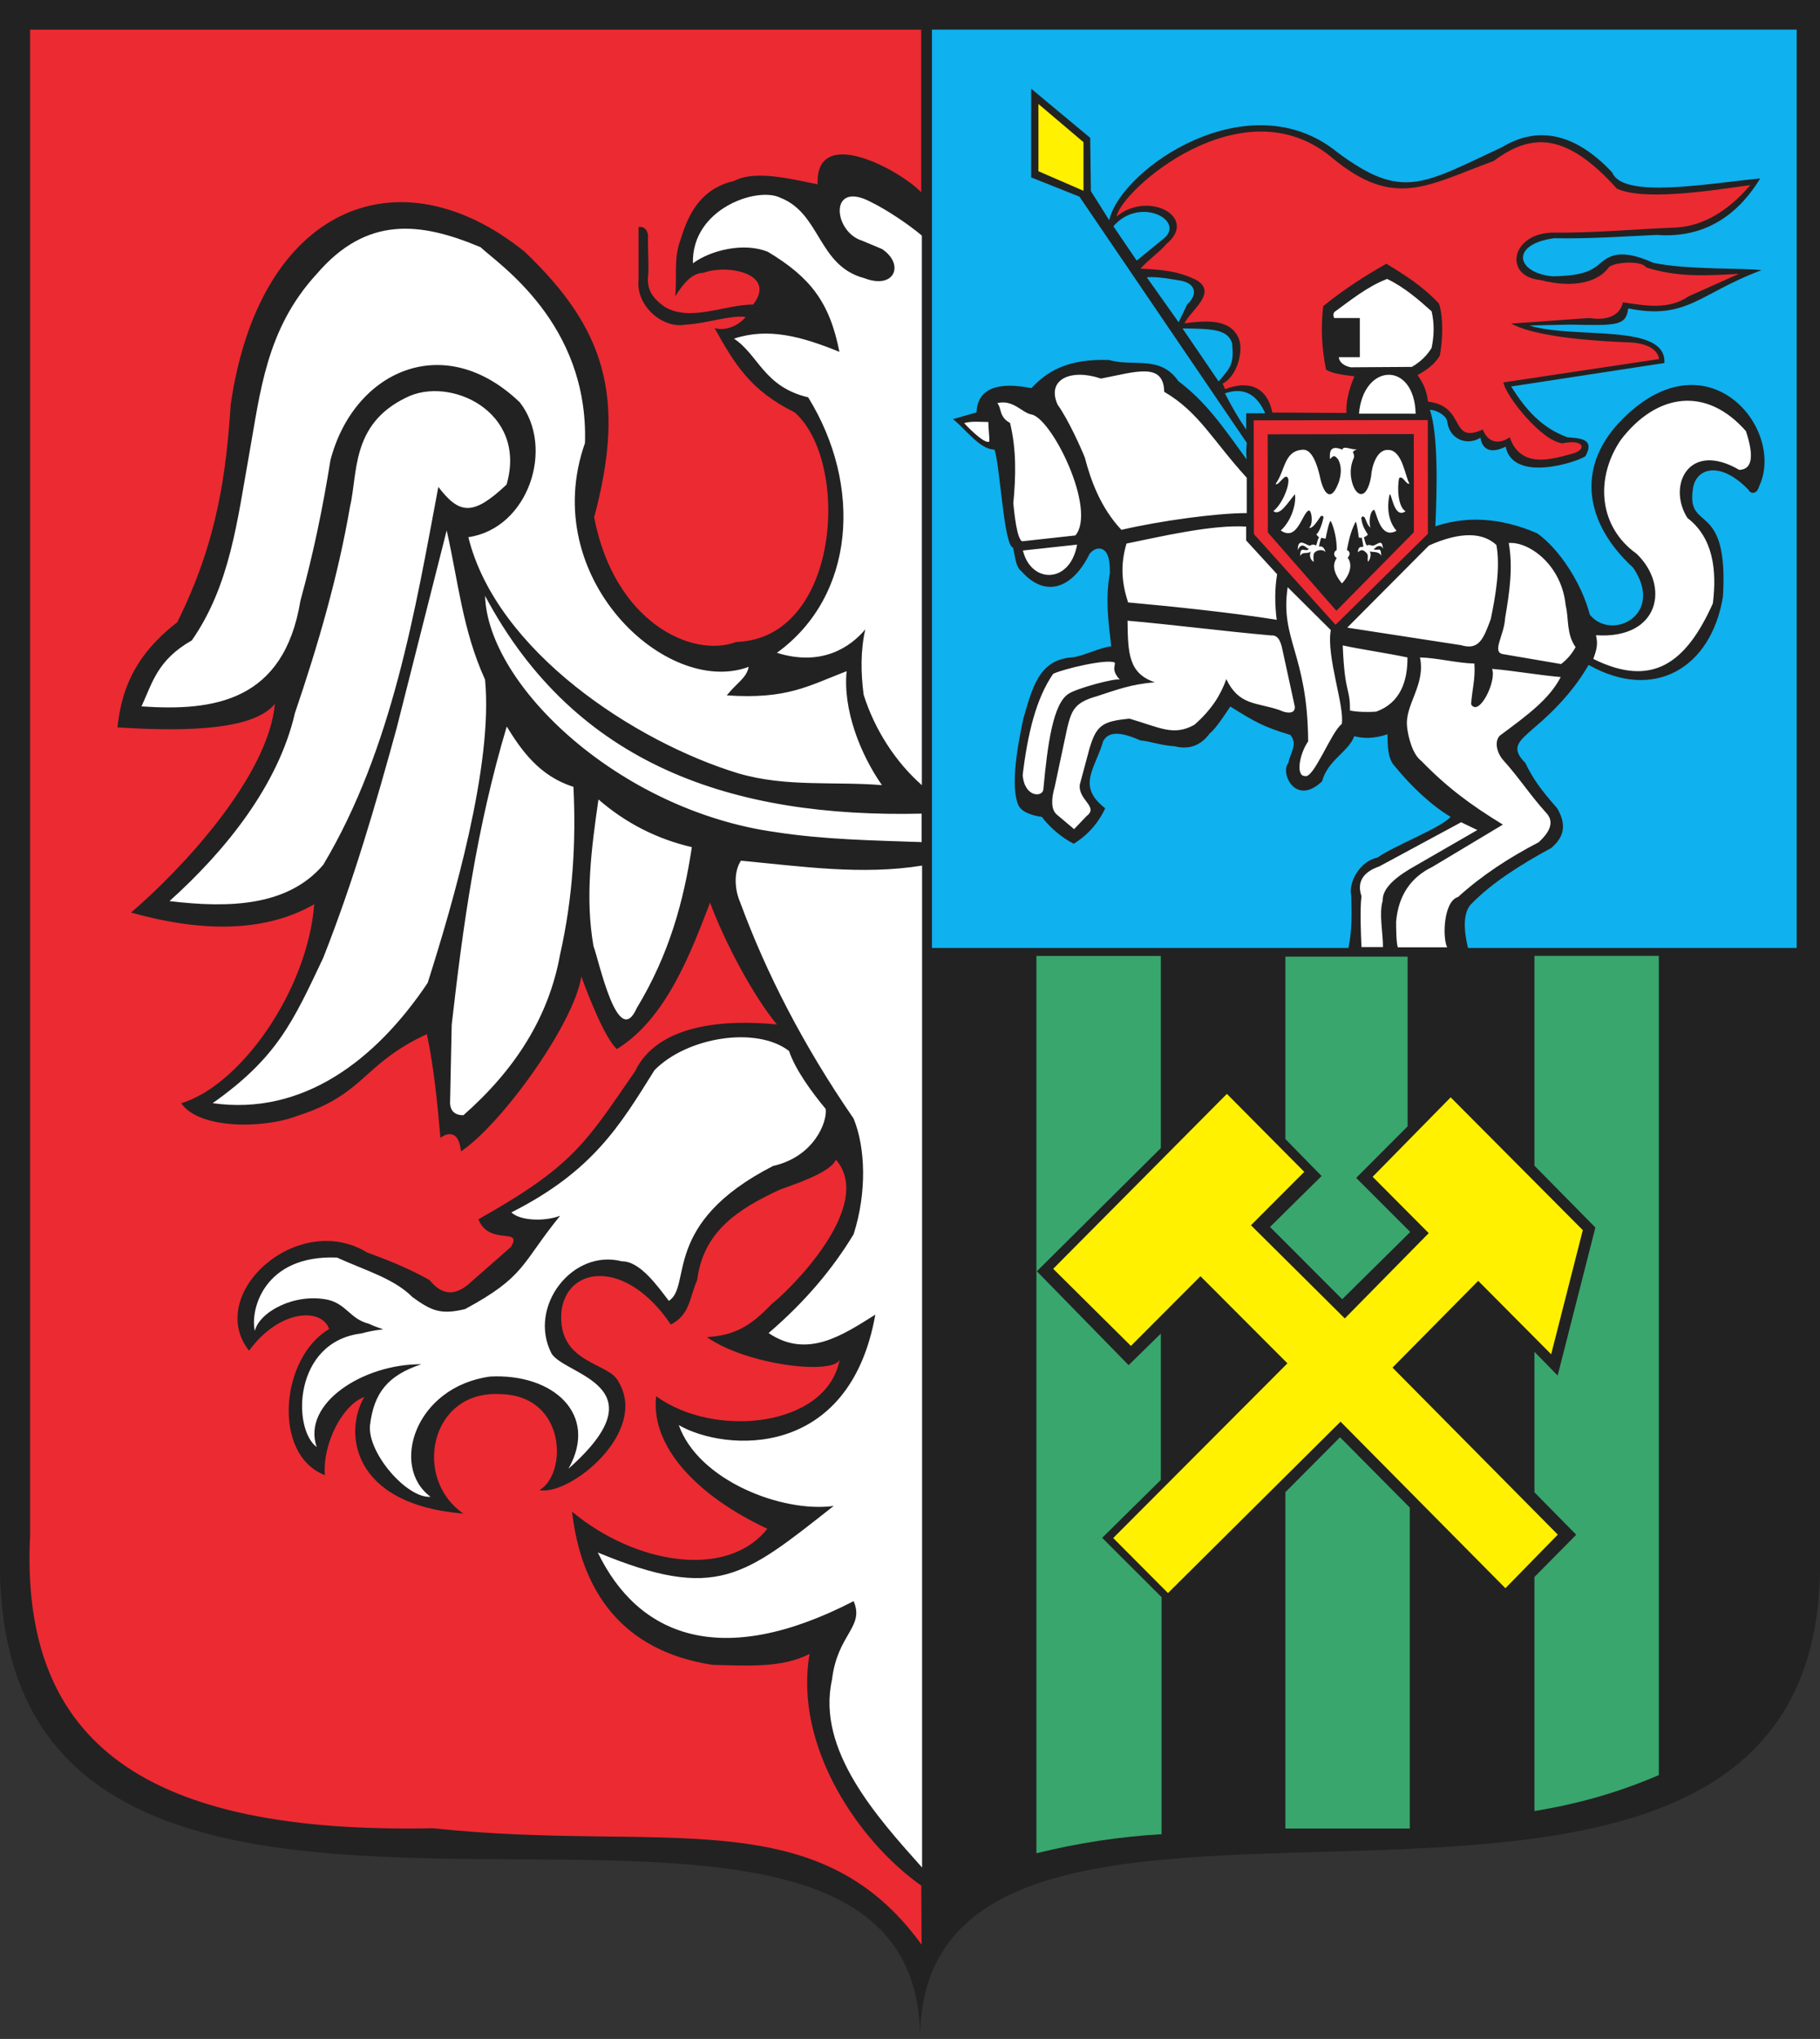
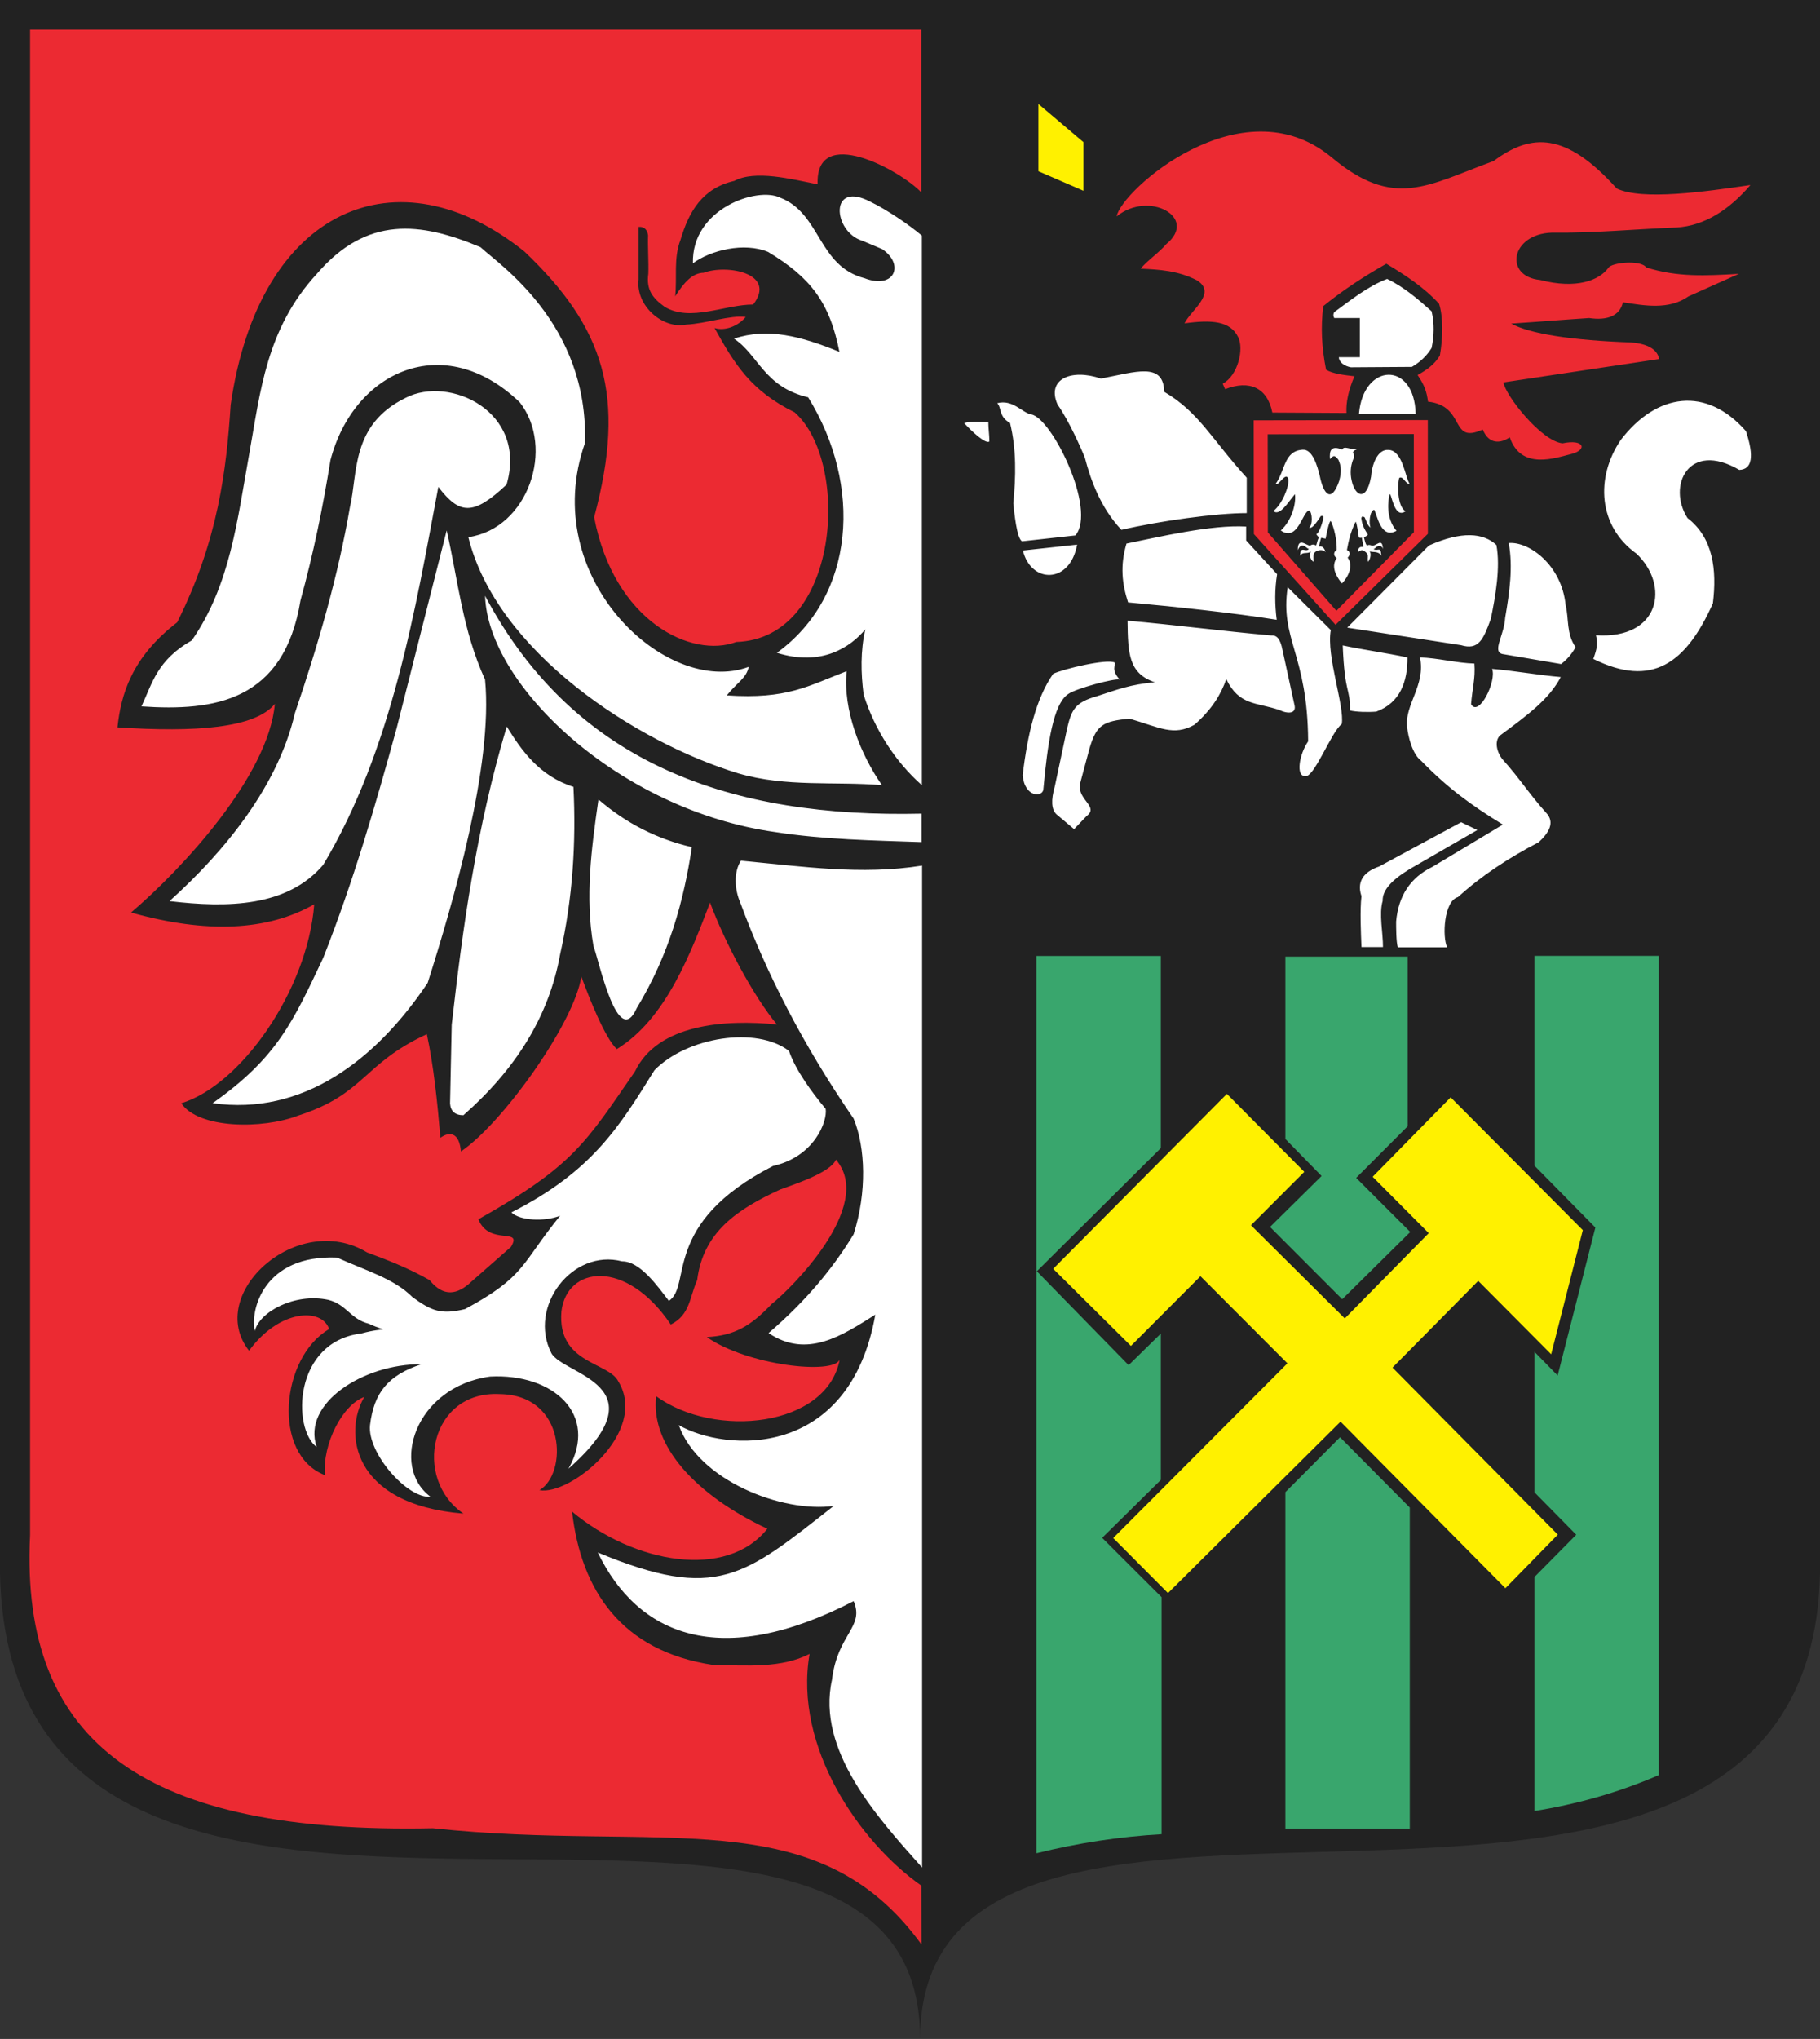
<svg width="549.301" height="615.203">
  <rect width="100%" height="100%" fill="#333333" stroke="none" />
  <defs>
    <marker id="ArrowEnd" viewBox="0 0 10 10" refX="0" refY="5" markerUnits="strokeWidth" markerWidth="4" markerHeight="3" orient="auto">
      <path d="M 0 0 L 10 5 L 0 10 z" />
    </marker>
    <marker id="ArrowStart" viewBox="0 0 10 10" refX="10" refY="5" markerUnits="strokeWidth" markerWidth="4" markerHeight="3" orient="auto">
-       <path d="M 10 0 L 0 5 L 10 10 z" />
-     </marker>
+       </marker>
  </defs>
  <g>
    <path style="stroke:none; fill-rule:evenodd; fill:#222222" d="M 0 0L 549.301 0L 549.301 474.777C 545.973 624.121 277.704 501.524 277.704 615.203C 277.704 499.297 3.328 633.031 0 474.777L 0 0" />
-     <path style="stroke:none; fill-rule:evenodd; fill:#0fb1ee" d="M 308.25 172.348C 306.493 170.914 306.508 168.395 305.747 165.223C 302.93 164.656 301.829 140.18 300.133 135.645C 295.735 135.645 291.516 129.527 287.625 126.469L 294.731 124.434C 295.024 116.61 302.204 115.277 311.297 117.117C 315.864 112.192 322.137 108.125 334.829 108.633C 341.762 110.754 350.223 107.02 355.641 115.004C 363.934 121.195 369.305 129.008 376.243 138.617C 376.075 136.875 376.118 135.047 376.309 133.633L 325.793 59.332L 311.223 53.527L 311.223 26.762L 329.039 41.594L 329.239 57.656L 334.778 66.442C 338.356 50.848 376.957 24.32 403.602 45.922C 423.227 60.582 429.403 55.57 453.348 44.395C 464.344 37.766 475.59 40.317 486.59 52.039C 489.797 60.074 515.368 55.363 531.247 53.844C 525.266 63.688 515.559 72.078 500.047 70.879C 490.008 71.332 479.778 72.09 469.079 71.875C 455.844 73.649 457.399 82.262 468.516 83.367C 477.567 83.27 480.141 81.617 482.094 80.172C 484.852 77.945 487.793 74.231 499.032 79.317C 509.395 81.481 526.715 80.801 531.649 81.524C 512.809 88.531 509.25 96.633 491.418 93.055C 490.793 98.234 488.149 98.277 474.141 97.942C 469.969 98.031 465.797 98.125 461.625 98.215C 475.192 102.449 503.063 97.297 502.332 109.535C 486.914 111.895 471.497 114.254 456.075 116.613C 460.629 123.793 465.344 129.11 473.079 131.942C 476.289 132.27 481.61 132.078 478.497 137.656C 475.942 139.434 456.704 145.758 454.422 134.774C 450.137 136.906 447.434 135.844 446.817 132.09C 442.825 134.551 437.532 132.66 436.813 127.309C 436.68 125.59 433.887 123.723 431.555 123.66C 434.09 131.078 433.727 147.223 433.215 158.813C 444.614 154.91 455.606 157.25 463.989 160.949C 470.512 165.555 477.348 175.883 479.84 185.5C 486.473 193.567 502.571 185.481 492.891 171.266C 478.543 158.113 475.649 141.524 488.582 127.606C 514.727 99.77 539.223 129.254 530.903 146.793C 530.227 149.293 528.286 148.996 527.735 147.809C 519.016 138.731 511.497 141.254 510.883 147.934C 509.184 160.727 521.789 150.707 520.004 180.027C 516.477 201.598 499.2 211.77 479.461 200.617C 475.629 207.281 470.137 213.617 462.993 219.617C 458.563 223.551 455.68 225.539 460.34 230.164C 462.621 234.914 465.133 238.391 469.934 243.82C 472.012 247.356 473.215 251.629 468.207 255.844C 458.664 261.024 450.278 266.438 444.446 272.363C 441.286 275.035 441.84 280.981 443.059 286.02L 542.258 286.02L 542.258 8.938L 281.27 8.938L 281.27 286.02L 406.993 286.02C 408.2 279.84 407.918 275.32 407.829 270.227C 406.914 266.086 410.543 259.777 415.723 258.766C 420.786 255.145 434.938 249.82 437.813 246.461C 432.223 243.168 425.985 237.36 421.043 231.274C 418.809 229.035 418.821 225.086 418.758 221.543C 414.293 223.055 411.09 222.746 408.747 222.133C 406.926 226.926 400.821 229.223 399 235.762C 390.907 243.445 386.262 233.039 388.856 230.215C 389.247 227.387 391.918 224.559 389.403 221.731C 381.336 219.336 378.579 217.707 371.313 213.168C 369.668 215.703 366.762 220.082 365.114 221.27C 362.579 224.785 359.039 226.332 354.504 225.164C 350.551 224.965 347.153 223.641 344.239 223.41C 338.715 221.02 334.715 220.332 332.938 223.664C 330.586 231.906 324.801 237.129 333.567 243.879C 330.864 249.629 327.094 252.684 324.079 254.578C 320.379 252.77 316.645 249.426 314.438 246.477C 312.188 246.16 308.192 245.289 307.227 242.633C 305.329 237.695 306.418 228.133 308.84 216.895C 311.567 207.578 313.52 199.098 323.434 198.36C 326.766 198.086 332.047 195.297 335.383 195.02C 334.575 188.024 333.555 180.719 334.965 172.977C 335.024 170.277 334.723 168.352 334.153 167.199C 333.2 165.281 330.93 164.68 328.871 167.063C 323.891 177.285 315.711 180.766 308.262 172.344L 308.25 172.348zM 369.696 118.684C 375.934 116.555 379.559 119.535 381.864 124.695L 376.118 124.695L 376.118 129.617C 373.606 125.934 371.715 122.617 369.7 118.684L 369.696 118.684zM 356.887 99.086C 366.668 99.18 370.414 99.539 371.871 103.492C 372.45 110.012 371.5 110.734 367.801 115.09L 356.887 99.082L 356.887 99.086zM 346.11 83.664C 349.52 83.406 353.239 84.195 356.555 84.715C 361.489 85.805 361.094 89.395 358.332 91.809L 355.727 97.238L 346.11 83.66L 346.11 83.664zM 336.039 68.274C 343.887 59.16 357.653 66.41 351.407 71.832L 343.075 78.637L 336.039 68.274" />
    <path style="stroke:none; fill-rule:evenodd; fill:#39a66d" d="M 500.661 288.406L 463.114 288.406L 463.114 351.715L 481.504 370.375L 470.121 415.035L 463.114 407.871L 463.114 450.266L 475.727 463.07L 463.114 475.824L 463.114 546.434C 475.629 544.41 488.145 541.004 500.661 535.578L 500.661 288.399L 500.661 288.406zM 405.098 392.016L 383.309 370.203L 398.871 354.832L 387.946 343.676L 387.946 288.637L 424.844 288.637L 424.844 339.84L 409.313 355.395L 425.633 371.723L 405.098 392.016zM 350.352 288.434L 312.805 288.434L 312.805 559.176C 325.321 556.067 338.063 554.149 350.579 553.422L 350.579 481.902L 332.645 464.008L 350.356 446.527L 350.356 402.379L 340.629 411.899L 312.938 383.578L 350.356 346.406L 350.356 288.442L 350.352 288.434zM 425.493 454.871L 425.493 551.711L 387.946 551.711L 387.946 450.227L 404.442 433.652L 425.493 454.875" />
    <path style="stroke:none; fill-rule:evenodd; fill:#ec2a32" d="M 213.336 403.434C 225.579 412.035 251.875 414.93 253.438 410.156C 249.629 430.656 215.637 434.129 198.039 421.27C 196.305 436.137 209.938 451.137 231.594 461.266C 219.309 476.723 191.454 471.793 172.657 456.102C 175.407 480.024 187.653 498.156 215.118 502.34C 225.731 502.543 235.805 503.367 244.34 499.039C 239.504 527.102 259.461 555.887 278.055 568.93L 278.145 586.746C 246.352 542.797 199.606 559.02 130.657 551.629C 44.668 553.399 5.945 526.649 9.082 463.211L 9.082 8.953L 278.036 8.953L 278.036 58.035C 271.727 51.344 246.012 37.375 246.778 55.61C 238.789 54.024 227.922 51.207 221.582 54.59C 211.938 56.813 207.918 63.863 205.403 72.317C 203.215 78.012 204.407 83.711 203.778 89.41C 206.469 85.172 208.993 82.367 212.375 82.297C 219.34 79.664 234.567 82.442 227.325 91.887C 218.727 91.887 208.446 97.203 200.664 92.617C 196.981 89.977 194.993 87.445 195.672 82.582C 195.805 79.524 195.461 74.027 195.598 70.969C 195.293 69.16 194.336 68.324 192.735 68.469C 192.735 73.5 192.731 78.863 192.735 84.313C 191.801 92.356 200.168 99.36 207.055 97.938C 213.059 97.664 220.551 94.984 225.075 95.641C 222.754 98.418 218.797 99.949 215.657 98.977C 221.774 109.953 226.567 117.875 239.821 124.406C 256.797 139.383 253.543 192.711 222.211 193.699C 208.848 198.738 185.348 187.652 179.325 156.063C 189.168 119.387 182.332 98.789 158.278 75.895C 120.215 45.285 78.192 62.402 69.625 122.133C 68.316 141.707 65.922 162.926 53.473 187.781C 39.605 198.438 36.508 209.731 35.453 219.465C 58.934 220.992 76.957 219.742 82.961 212.379C 80.997 234.254 54.773 262.375 39.547 275.336C 62.344 281.727 80.778 280.895 94.84 272.836C 92.809 298.926 72.574 327.488 54.703 332.875C 59.938 340.617 79.223 340.742 89.922 336.625C 110.262 330.094 109.309 321.063 128.829 312.027C 130.907 321.731 131.989 332.442 132.922 343.297C 135.649 341.352 138.575 341.578 139.121 347.414C 151.286 339.305 173.192 309.051 175.457 294.656C 177.911 301.336 182.61 313.207 186.161 316.539C 201.141 307.383 208.645 287.078 214.305 272.332C 218.731 284.32 227.422 300.629 234.485 309.106C 218.856 307.547 198.493 308.938 191.649 323.27C 176.77 344.77 173.149 351.734 144.383 367.891C 147.657 376.09 157.899 370.113 154.211 376.227C 150.254 379.699 146.293 383.172 142.336 386.649C 138.106 390.692 133.875 391.488 129.641 386.234C 123.364 382.676 117.082 380.211 110.801 377.899C 89.778 365.129 61.781 390.484 75.168 407.551C 84.227 395.055 97.145 394.445 99.336 401.016C 84.661 409.555 82.024 438.91 98.055 445.086C 97.305 435.637 103.379 423.824 109.95 421.516C 103.821 431.852 105.7 453.883 139.883 456.699C 124.43 446.137 129.789 419.52 150.832 420.633C 171.047 420.91 171.289 444.75 162.813 449.613C 171.957 451.418 195.922 432.129 186.637 416.84C 183.766 410.914 168.161 411.559 169.442 395.727C 171.02 382.004 188.918 379.574 202.457 399.645C 208.332 396.684 208.063 391.449 210.418 386.246C 212.211 371.817 222.379 364.918 235.497 358.891C 238.707 357.656 250.645 353.965 252.293 349.895C 264.383 363.965 237.778 389.727 232.93 393.422C 226.614 400.082 221.676 402.992 213.329 403.43L 213.336 403.434zM 378.375 126.824L 430.93 126.746L 430.954 161.063L 403.086 188.52L 378.438 161.137L 378.383 126.828L 378.375 126.824zM 382.606 131.039L 426.707 130.969L 426.727 160.586L 403.34 184.285L 382.657 160.652L 382.61 131.039L 382.606 131.039zM 337.012 65.293C 338.379 57.481 374.645 25.215 401.692 47.301C 420.786 63.395 430.879 55.82 450.786 48.594C 462.18 40.063 472.684 39.883 487.965 56.887C 495.633 60.524 514.571 57.856 528.301 55.828C 521.891 63.313 514.489 68.082 506.102 68.637C 493.524 69.129 480.942 70.356 468.364 70.192C 455.922 70.606 453.832 83.414 464.84 84.477C 475.7 87.293 482.582 84.645 485.383 80.883C 486.121 79.215 495.25 78.289 496.852 80.699C 506.309 83.668 514.664 83.203 524.832 82.625C 519.098 85.223 515.352 86.82 509.618 89.418C 503.684 93.598 496.274 92.207 489.817 91.207C 488.895 95.348 485 96.77 479.637 95.965C 471.129 96.52 464.606 97.074 456.098 97.633C 461.77 100.762 474.532 102.684 492.231 103.324C 498.055 103.754 500.336 105.918 500.739 108.332C 485.079 110.68 469.414 113.031 453.75 115.383C 454.434 119.469 465.301 133.192 471.618 133.758C 478.071 132.387 479.235 135.664 474.332 136.961C 469.485 138.133 459.11 142.024 455.664 131.942C 452.864 133.863 449.34 134.113 447.52 129.594C 437.371 134.192 442.629 122.484 430.993 121.188C 430.575 118.094 429.93 116.25 427.848 113.16C 430.747 111.559 432.989 109.891 434.567 107.289C 435.551 101.785 435.571 95.461 434.321 91.637C 429.645 86.563 424.082 82.984 418.414 79.578C 411.918 83.262 405.528 87.367 399.36 92.379C 398.618 98.934 398.868 104.621 400.223 111.551C 402.25 112.789 405.645 113.16 408.789 113.531C 407 117.676 406.2 121.445 406.387 124.602L 384.008 124.477C 382.5 116.914 377.036 114.582 369.762 117.43C 369.52 116.875 369.27 116.32 369.024 115.762C 373.668 113.34 375.528 105.133 373.653 101.652C 371.313 96.891 365.766 96.395 357.5 97.57C 359.407 93.551 367.43 88.461 361.254 84.582C 355.582 81.66 349.907 81.32 344.235 81.067C 346.575 78.348 349.664 76.375 352.008 73.649C 361.786 65.621 346.723 57.363 337.02 65.293" />
    <path style="stroke:none; fill-rule:evenodd; fill:#ffffff" d="M 42.699 213.141C 46.008 206.027 47.465 199.145 57.898 193.223C 69.488 176.547 71.606 157.047 75.25 136.805C 78.563 118.336 80.336 99.227 95.551 82.711C 110.649 65.055 126.86 66.926 145.043 74.594C 150.395 79.652 177.672 97.527 176.555 133.668C 162.231 174.277 201.2 210.457 225.961 201.207C 225.317 204.606 222.461 205.922 219.356 209.813C 237.567 211.047 243.879 206.988 255.524 202.512C 254.368 214.152 259.668 227.567 266.18 236.895C 251.754 235.715 237.321 237.567 222.895 233.36C 191.739 223.895 149.871 196.508 141.352 162.078C 159.442 159.484 167.575 135.11 156.887 121.402C 133.918 99.356 106.735 112.055 99.739 138.824C 97.434 153.149 94.618 166.899 90.68 181.219C 85.688 211.629 64.648 214.652 42.695 213.137L 42.699 213.141zM 51.156 271.883C 68.688 273.988 86.743 273.652 97.563 260.93C 118.418 226.031 125.411 183.531 132.293 146.914C 138.68 155.262 142.793 155.731 152.895 146.207C 159.293 124.067 135.559 113.242 122.461 120.024C 105.852 128.11 108.032 142.871 105.618 152.984C 102.047 173.711 96.071 194.438 89.008 215.164C 83.997 236.922 68.074 256.688 51.156 271.883zM 134.817 160.059C 138.25 175.055 139.555 190.051 146.391 205.051C 148.907 230.832 136.731 272.445 129.079 296.555C 113.348 320.02 91.282 336.699 64.18 332.852C 83.586 319.141 88.375 308.43 97.567 288.973C 106.676 265.887 113.379 242.801 119.711 219.715C 124.743 199.832 129.778 179.949 134.809 160.063L 134.817 160.059zM 152.938 219.207C 157.258 226.203 162.692 234.141 173.071 237.406C 173.907 254.254 172.86 271.106 169.047 287.961C 165.641 306.957 155.344 322.883 139.856 336.492C 137.352 336.481 136.012 335.301 135.832 332.957C 136 325.039 136.164 317.117 136.332 309.199C 139.68 279.645 143.758 249.942 152.942 219.215L 152.938 219.207zM 180.621 241.215C 188.852 248.348 198.25 253.145 208.809 255.606C 206.368 271.781 202 287.957 192.2 304.137C 186.485 317.004 180.821 289.969 179.114 285.434C 176.536 270.695 178.508 255.957 180.621 241.215zM 253.344 106.152C 250.391 91.176 244.618 83.734 231.809 76.008C 224.582 73.008 214.461 75.492 209.133 79.445C 208.696 62.945 228.559 56.254 235.438 59.633C 247.782 64.375 246.778 80.227 260.871 83.934C 270.098 87.473 273.075 79.68 266.196 75.133C 264.184 74.293 262.172 73.449 260.157 72.606C 251.434 69.91 250.047 54.098 262.961 61.008C 267.489 63.195 274.282 67.731 278.231 71.09L 278.231 236.906C 270.266 229.891 263.965 220.133 260.657 209.61C 259.809 203.039 259.684 196.465 261.157 189.895C 256.696 195.231 248.004 201.211 234.481 196.969C 258.2 179.82 260.348 146.418 243.911 119.879C 230.516 116.727 228.946 107.059 221.524 102.18C 231.754 98.793 241.762 101.438 253.34 106.16L 253.344 106.152zM 278.168 245.496C 221.344 246.793 173.692 231.063 146.399 179.777C 147.231 206.754 186.848 244.449 233.985 251.055C 248.582 253.332 263.575 253.57 278.168 254.086L 278.168 245.496zM 278.297 261.164C 278.297 361.934 278.297 462.711 278.297 563.484C 264.711 548.277 246.399 528.063 251.098 506.863C 252.774 492.879 260.997 491.024 257.641 483.106C 217.332 503.914 192.543 493.449 180.418 468.426C 216.368 483.344 224.59 475.594 251.621 454.383C 236.098 456.508 210.813 446.734 204.868 429.996C 218.852 438.039 256.364 440.637 264.184 396.66C 254.258 402.891 243.618 410.082 231.969 402.219C 243.223 392.582 251.461 382.602 257.637 372.395C 261.661 359.758 261.235 346.328 257.637 337.512C 242.489 315.504 231.313 293.746 223.411 272.297C 221.684 268.344 221.403 263.078 223.621 259.692C 241.907 261.402 260.008 264.113 278.293 261.172L 278.297 261.164zM 249.196 334.586C 245.012 329.563 240.012 322.715 238.145 317.113C 228.383 309.559 207.383 312.84 197.52 322.918C 187.032 339.715 178.914 353.367 154.336 365.817C 156.946 368.32 164.282 368.656 169.051 366.824C 157.266 381.313 158.707 385.09 140.375 394.981C 133.032 396.758 130.247 395.524 124.504 391.387C 118.93 385.781 110.52 383.426 101.704 379.442C 79.579 378.539 75.426 395.36 76.918 401.563C 78.247 395.902 88.856 390.012 99.09 392.199C 104.657 393.61 105.715 397.981 111.286 399.391C 117.493 402.254 117.094 400.149 109.043 402.34C 88.532 404.852 88.161 431.09 95.579 436.61C 91.032 423.399 109.77 411.481 127.168 411.633C 117.082 414.969 112.848 420.234 111.676 430.008C 110.821 438.34 122.871 452.215 129.942 451.613C 117.661 442.563 125.219 418.445 147.914 415.344C 166.961 414.332 180.821 426.762 171.571 443.149C 200.172 417.828 170.098 414.945 166.414 408.293C 159.266 394.301 172.731 376.664 187.758 380.586C 193.137 380.496 198.516 388.129 201.871 392.508C 208.934 387.977 199.438 369.156 233.329 351.797C 245.762 349.004 249.758 338.395 249.2 334.574L 249.196 334.586zM 300.981 121.649C 305.668 120.43 308.43 124.477 311.192 125.035C 317.317 125.871 331.118 153.723 324.575 161.551L 308.477 163.324C 306.895 162.547 306.118 154.742 305.832 151.871C 306.606 143.781 306.813 135.688 304.84 127.598C 301.438 125.832 302.313 122.942 300.985 121.652L 300.981 121.649zM 308.735 166.102C 311.102 176.07 322.926 176.352 325.086 164.328L 308.735 166.102zM 376.282 154.817C 376.282 151.258 376.282 147.703 376.282 144.145C 365.778 132.621 361.891 124.383 351.375 118.219C 351.188 109.137 342.75 112.223 332.282 114.227C 323.239 111.133 315.743 114.445 319.207 122.11C 322.508 126.692 326.481 135.66 327.434 138.117C 329.176 144.832 332.141 153.152 338.454 159.867C 350.059 157.168 367.039 154.813 376.282 154.817zM 339.989 164.012C 338.02 170.672 338.645 176.121 340.469 181.762C 353.551 182.949 372.243 184.895 385.329 187.004C 384.743 182.422 384.7 177.84 385.446 173.254L 376.102 163.067L 376.102 158.879C 365.602 158.254 349.805 162.02 339.981 164.012L 339.989 164.012zM 431.27 164.598L 406.614 189.375L 440.938 194.66C 446.282 196.266 447.684 192.965 449.942 186.766C 451.34 179.996 452.907 171.203 451.629 164.434C 447.731 160.789 441.196 160.168 431.27 164.594L 431.27 164.598zM 340.301 187.277C 354.332 188.508 369.618 190.496 383.653 191.727C 385.25 191.613 386.395 192.57 387.079 196.133C 388.278 201.641 389.477 207.149 390.676 212.656C 391.36 215.234 388.961 215.582 386.051 214.203C 379.184 211.883 373.954 212.914 370.11 204.91C 368.512 209.5 365.747 214.09 360.489 218.68C 354.207 222.199 350.055 219.508 340.895 216.836C 332.875 217.625 330.922 218.68 328.805 225.91C 327.836 229.524 326.864 233.137 325.895 236.754C 325.383 241.457 331.719 243.406 327.95 246.219C 326.696 247.535 325.438 248.856 324.18 250.176C 322.411 248.688 320.641 247.195 318.868 245.703C 317.329 244.27 317.157 241.457 318.356 237.27C 319.614 231.36 320.868 225.449 322.125 219.539C 323.446 214.219 324.379 211.949 331.036 210.074C 336.961 208.168 341.293 206.434 348.559 205.875C 340.676 203.18 340.418 197.317 340.305 187.274L 340.301 187.277zM 336.434 199.914C 336.801 200.715 335.192 202.07 337.973 205.055C 336.497 204.555 324.625 207.789 322.45 209.375C 317.86 212.336 316.176 224.395 314.911 238.035C 314.875 240.617 309.184 240.758 308.664 233.828C 310.149 221.375 312.727 210.699 317.868 203.301C 320.868 201.863 334.094 198.692 336.434 199.914zM 388.637 177.176L 401.653 190.106C 400.227 197.988 405.883 213.098 404.961 218.465C 401.821 220.692 396.454 235.192 393.813 234.141C 391.121 234.188 392.063 227.715 394.813 223.684C 394.664 197.281 386.266 192.977 388.637 177.176zM 405.25 194.742C 411.762 196.117 418.278 196.992 424.789 198.367C 424.844 205.594 422.621 212.078 415.364 214.719C 412.805 214.934 409.332 214.82 407.438 214.375C 407.5 207.133 405.879 209.938 405.254 194.738L 405.25 194.742zM 455.36 163.844C 456.668 171.113 455.637 178.465 454.278 186.41C 453.993 191.688 450.278 196.527 453.422 197.332L 471.157 200.36C 472.95 199 474.411 197.301 475.532 195.266C 472.672 191.137 473.559 186.75 472.536 182.621C 471.317 170.348 461.395 163.336 455.364 163.844L 455.36 163.844zM 428.563 198.371C 433.704 198.484 439.848 200.098 444.989 200.211C 445.329 204.801 444.329 207.895 443.989 212.484C 446.317 216.5 451.778 205.543 450.329 201.813C 457.071 202.383 464.309 203.707 471.051 204.281C 467.547 210.992 461.102 215.711 452.711 221.926C 450.942 223.645 451.743 227.094 453.625 229.277C 458.364 234.496 461.864 239.969 466.61 245.192C 469.45 248.156 467.414 251.34 464.383 254.141C 455.414 258.785 447.184 264.18 440.043 270.664C 435.766 271.836 435.262 282.688 436.77 285.832C 431.801 285.832 426.84 285.832 421.868 285.832C 421.368 284.168 421.368 279.731 421.368 278.067C 422.051 270.262 425.707 264.754 432.336 261.543C 439.418 257.297 446.504 253.051 453.59 248.805C 443.789 242.817 436.747 237.578 428.954 229.57C 426.262 227.563 424.985 222.223 424.68 219.34C 423.907 212.621 430.332 206.731 428.567 198.367L 428.563 198.371zM 440.997 248.09L 416.227 261.453C 412.7 262.664 409.137 265.152 410.911 270.391C 410.411 274.672 410.743 281.477 410.911 285.758L 417.399 285.758C 417.446 281.61 416.133 275.719 417.309 271.809C 417.192 268.652 419.934 265.574 425.461 262.219L 445.879 250.445L 440.997 248.09zM 404.211 144.973C 404.875 142.66 404.864 140.574 403.922 138.684C 402.766 137.242 402.493 137.356 401.411 138.543C 401.196 136.121 401.594 134.227 405.114 135.656C 405.582 134.328 407.715 135.801 409.547 135.547C 408.602 136.055 408.891 135.688 408.305 136.488C 408.782 137.211 408.805 137.965 408.36 138.723C 407.579 140.781 407.481 142.871 407.934 144.945C 408.985 149.875 412.45 151.41 413.805 143.828C 414.02 140.524 415.61 135.438 419.102 135.754C 423.391 135.934 424.145 144.207 425.407 145.906C 424.364 146.36 423.407 143.32 422.282 144.25C 421.598 147.402 422.016 153.074 424.219 154.258C 420.68 156.805 419.977 148.406 419.411 149.176C 418.961 150.809 418.133 156.301 421.485 160.149C 416.559 162.871 415.586 154.836 414.715 153.801C 413.325 154.254 413.106 157.969 413.645 159.195C 412.618 158.406 412.403 157.16 411.875 156.106C 411.063 155.555 411.168 155.891 410.856 156.266C 411.047 158.172 411.637 159.41 412.844 161.309C 412.52 161.684 412.133 161.934 411.645 162.086C 411.934 163.145 412.129 164.309 412.621 164.598C 412.95 164.406 413.274 164.313 414 164.61C 415.317 164.969 417.235 161.906 417.387 165.656C 417.071 164.418 415.965 164.731 415.586 164.942C 415.098 165.121 415.153 165.512 414.528 165.664C 415.942 166.488 416.711 164.578 416.903 167.699C 415.977 166.055 414.051 166.809 413.329 166.293C 413.832 166.75 413.813 168.469 412.875 169.531C 412.559 168.027 413.266 167.621 412.211 166.61C 411.411 165.934 410.907 165.668 409.821 166.649C 409.93 165.274 410.293 164.906 411.446 165.02C 411.465 164.067 411.11 163.129 411.012 162.211C 410.661 162.328 410.418 162.301 410.098 162.156C 409.93 160.906 409.512 157.695 409.157 157.414C 407.555 160.5 406.977 163.57 406.516 165.957C 407.508 166.34 407.606 167.422 406.747 168.258C 408.668 170.832 406.711 174.305 405.02 176.039C 402.106 172.477 402.254 170.09 403.446 168.356C 402.52 167.899 402.301 166.57 403.43 165.934C 403.528 162.906 402.618 159.129 401.68 157.274C 401.227 156.707 400.254 161.57 400.09 162.539C 399.664 162.481 399.125 162.328 398.75 162.258C 398.567 162.719 398.223 164.051 398.086 164.942C 399.133 164.512 399.903 165.695 400.036 166.598C 399.5 165.727 397.676 165.86 396.934 166.57C 396.559 166.922 396.274 167.094 396.489 169.535C 395.399 168.957 395.024 167.121 395.739 166.406C 394.274 167.324 393.321 166.27 392.387 167.727C 392.446 164.328 394.047 166.922 395.11 165.567C 394.649 166.031 392.993 162.887 391.692 165.984C 391.641 161.578 394.743 165.055 395.489 164.578C 396.172 164.164 396.614 164.285 397.168 164.57C 397.5 164.277 397.469 163.18 398.102 162.11C 397.653 161.805 397.555 161.52 397.27 161.207C 398.063 160.914 399.231 157.672 399.457 155.981C 399.301 155.649 399.262 155.641 398.649 155.699C 398.379 156.012 396.125 159.902 395.118 159.172C 396.219 158.488 396.106 154.711 395.164 154.004C 393.043 154.293 391.754 163.645 386.563 160.059C 389.985 156.93 391.25 151.692 390.829 149.121C 388.825 151.41 386.266 155.902 384.321 154.199C 386.969 152.149 389.086 146.863 388.852 144.652C 388.18 141.891 385.801 146.965 385.008 145.977C 387.95 141.992 387.442 136.016 393.207 135.688C 396.149 135.512 397.625 140.676 398.336 143.641C 399.375 148.895 401.774 152.203 404.235 144.981L 404.211 144.973zM 524.934 141.777C 528.817 141.645 529.485 137.746 526.942 130.078C 515.016 116.484 500.012 118.559 489.172 132.734C 481.407 144.164 482.403 158.848 493.914 167.055C 504.059 176.707 500.993 192.934 481.68 191.668C 482.289 194.195 482.024 195.692 480.879 198.813C 498.625 207.625 508.86 200.152 516.965 182.059C 518.227 171.836 516.993 162.219 509.305 156.301C 503.137 146.695 509.575 132.809 524.934 141.777zM 290.997 127.649C 293.211 127.004 296.235 127.328 298.293 127.328C 298.293 129.34 298.61 131.192 298.61 133.203C 297.52 134.094 293.317 130.203 290.993 127.652L 290.997 127.649zM 402.684 95.961C 402.356 95.371 402.356 94.777 402.684 94.184C 407.637 90.59 412.704 86.438 418.649 84.164C 423.782 86.602 428.258 90.5 432.075 93.93C 432.95 97.613 432.844 101.297 432.075 104.984C 430.711 107.199 428.805 109.145 426.121 110.703C 419.704 110.703 414.149 110.824 407.731 110.824C 405.957 110.527 404.161 109.43 404.079 107.777C 406.188 107.777 408.301 107.777 410.411 107.777C 410.411 103.84 410.411 99.899 410.411 95.957C 407.836 95.957 405.262 95.957 402.684 95.957L 402.684 95.961zM 410.161 124.813C 411.477 109.457 426.871 108.875 427.262 124.824L 410.161 124.813" />
    <path style="stroke:none; fill-rule:evenodd; fill:#fff100" d="M 317.852 382.848L 370.293 330.051L 393.649 353.578L 377.559 369.688L 405.875 397.805L 431.211 372.07L 414.282 355.067L 437.832 331.094L 477.715 371.164L 468.164 408.617L 446.145 386.469L 420.274 412.641L 470.164 463.035L 454.352 479.207L 404.59 428.953L 352.512 480.668L 335.981 464.067L 388.563 411.356L 362.317 385.067L 341.325 406.102L 317.871 382.836L 317.852 382.848zM 313.407 31.367L 313.407 51.664L 327.008 57.567L 327.008 42.895L 313.407 31.371" />
  </g>
</svg>